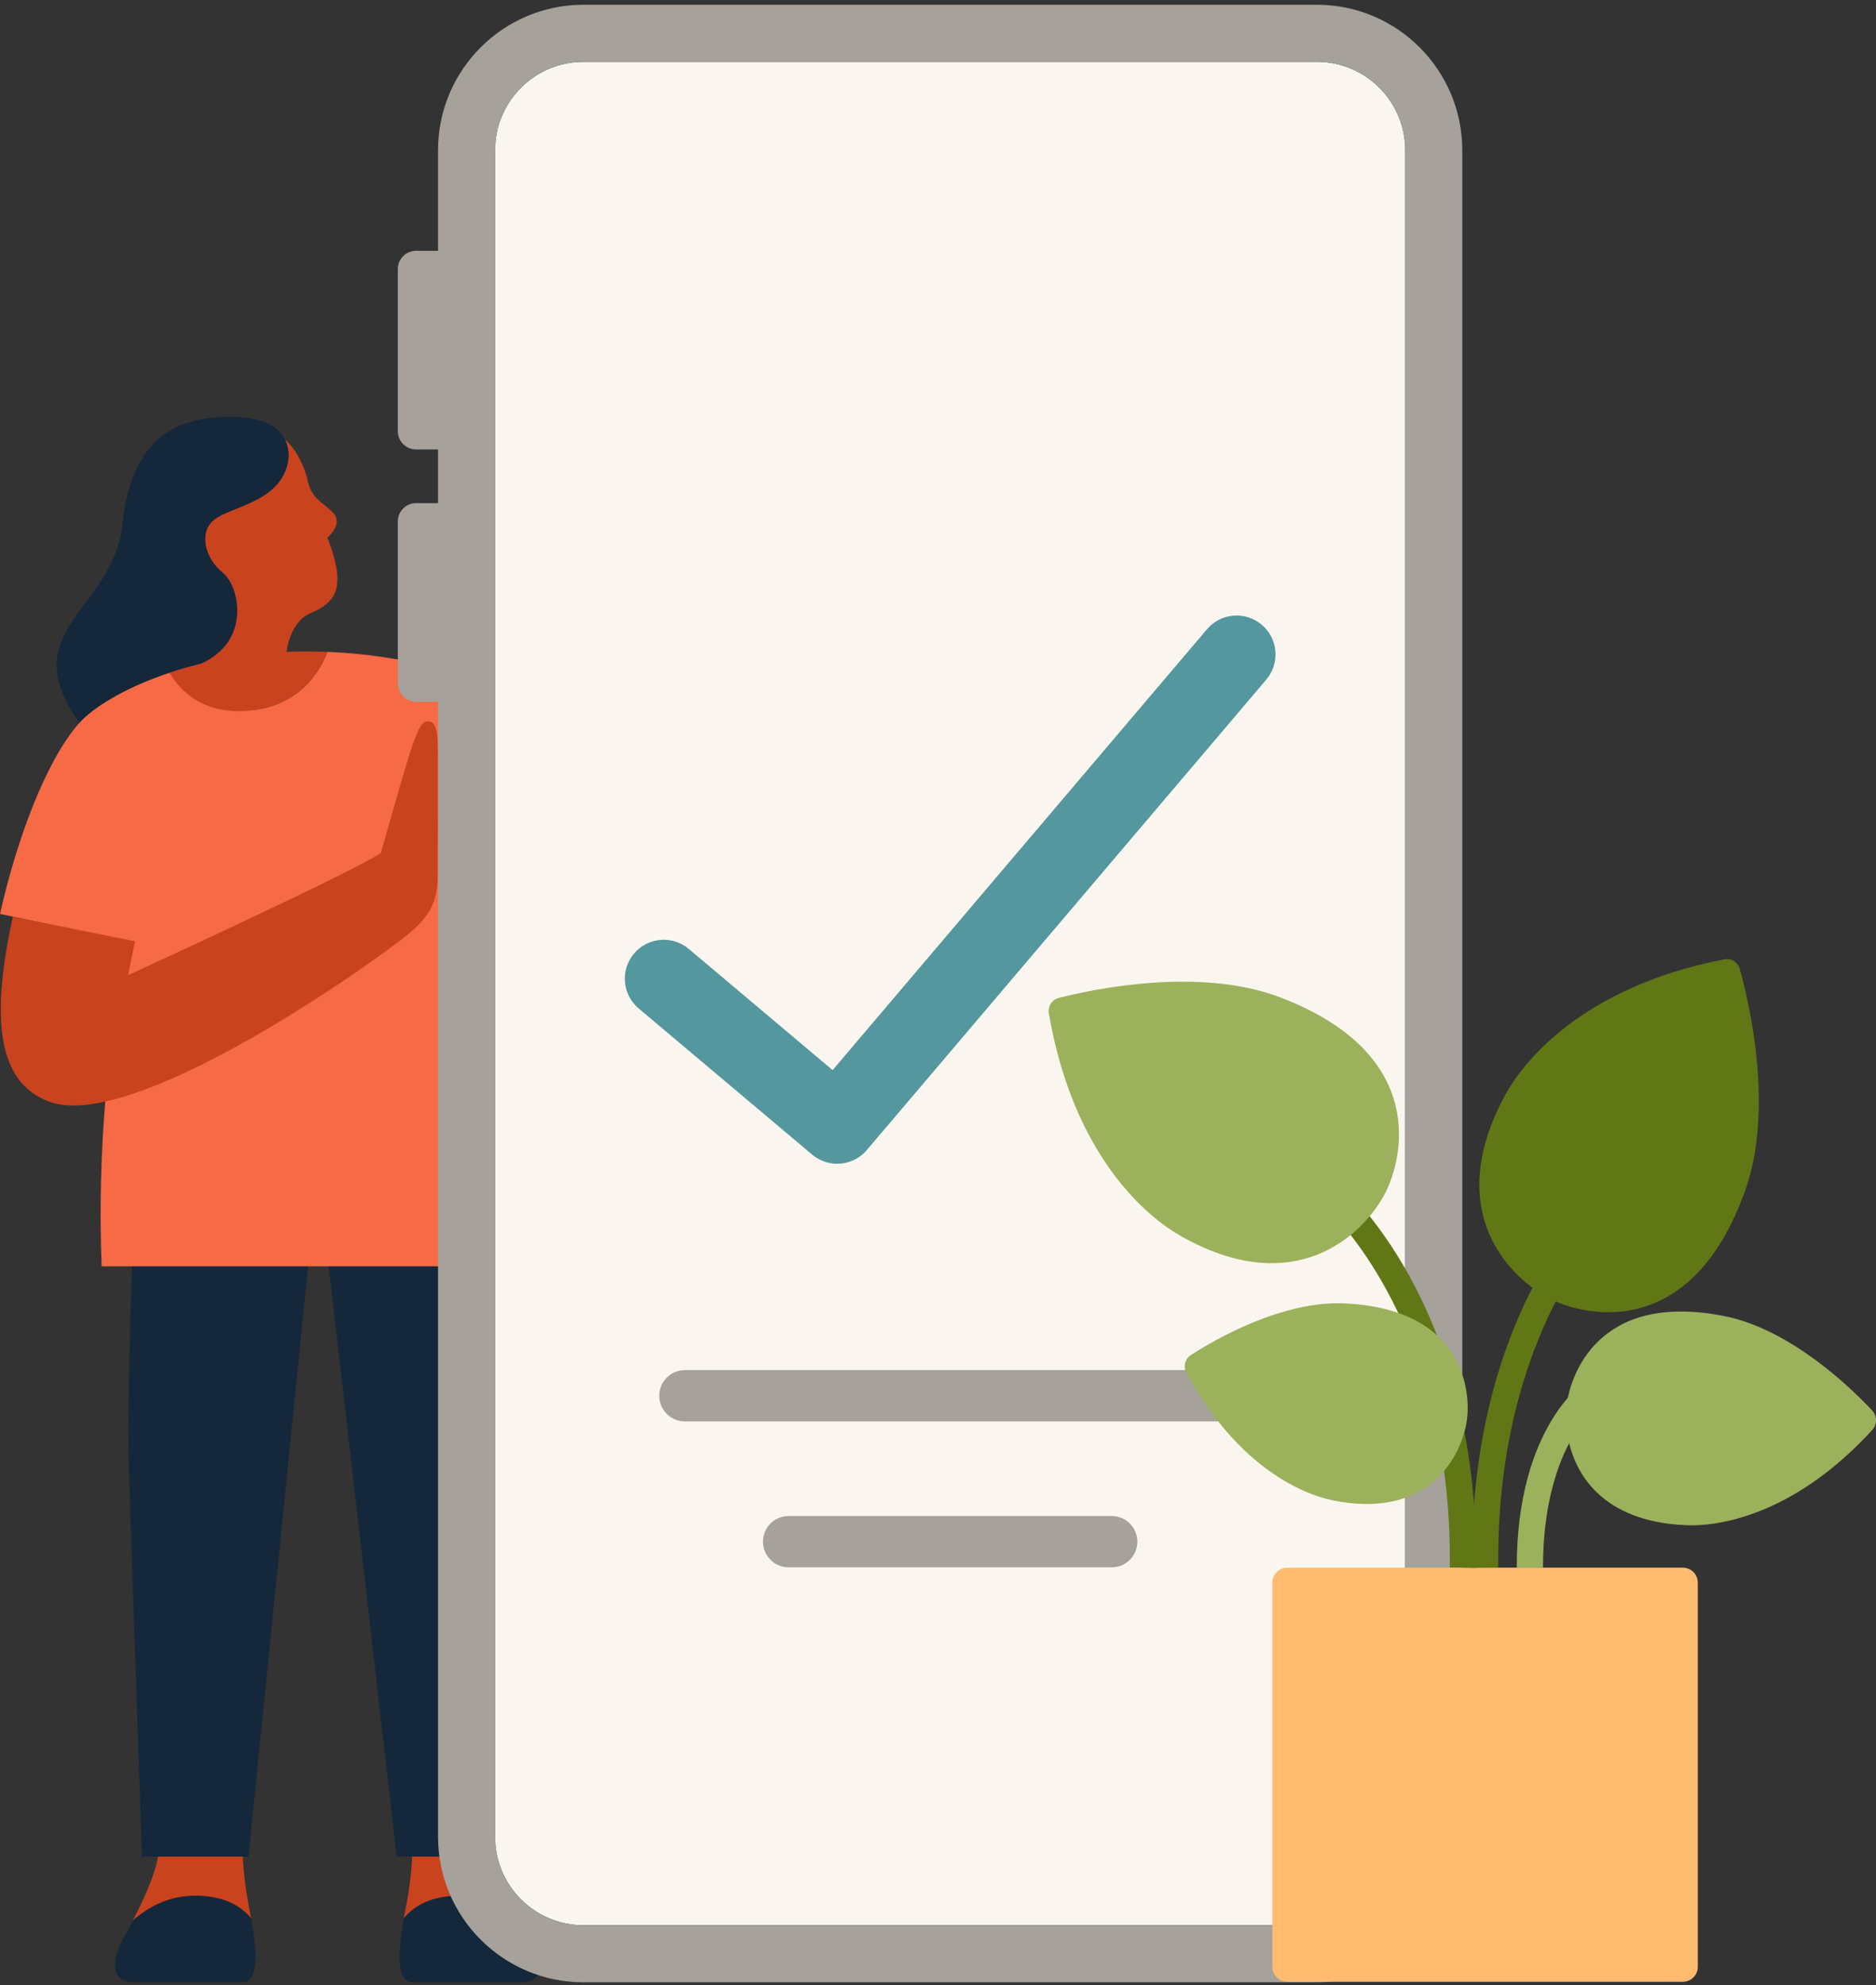
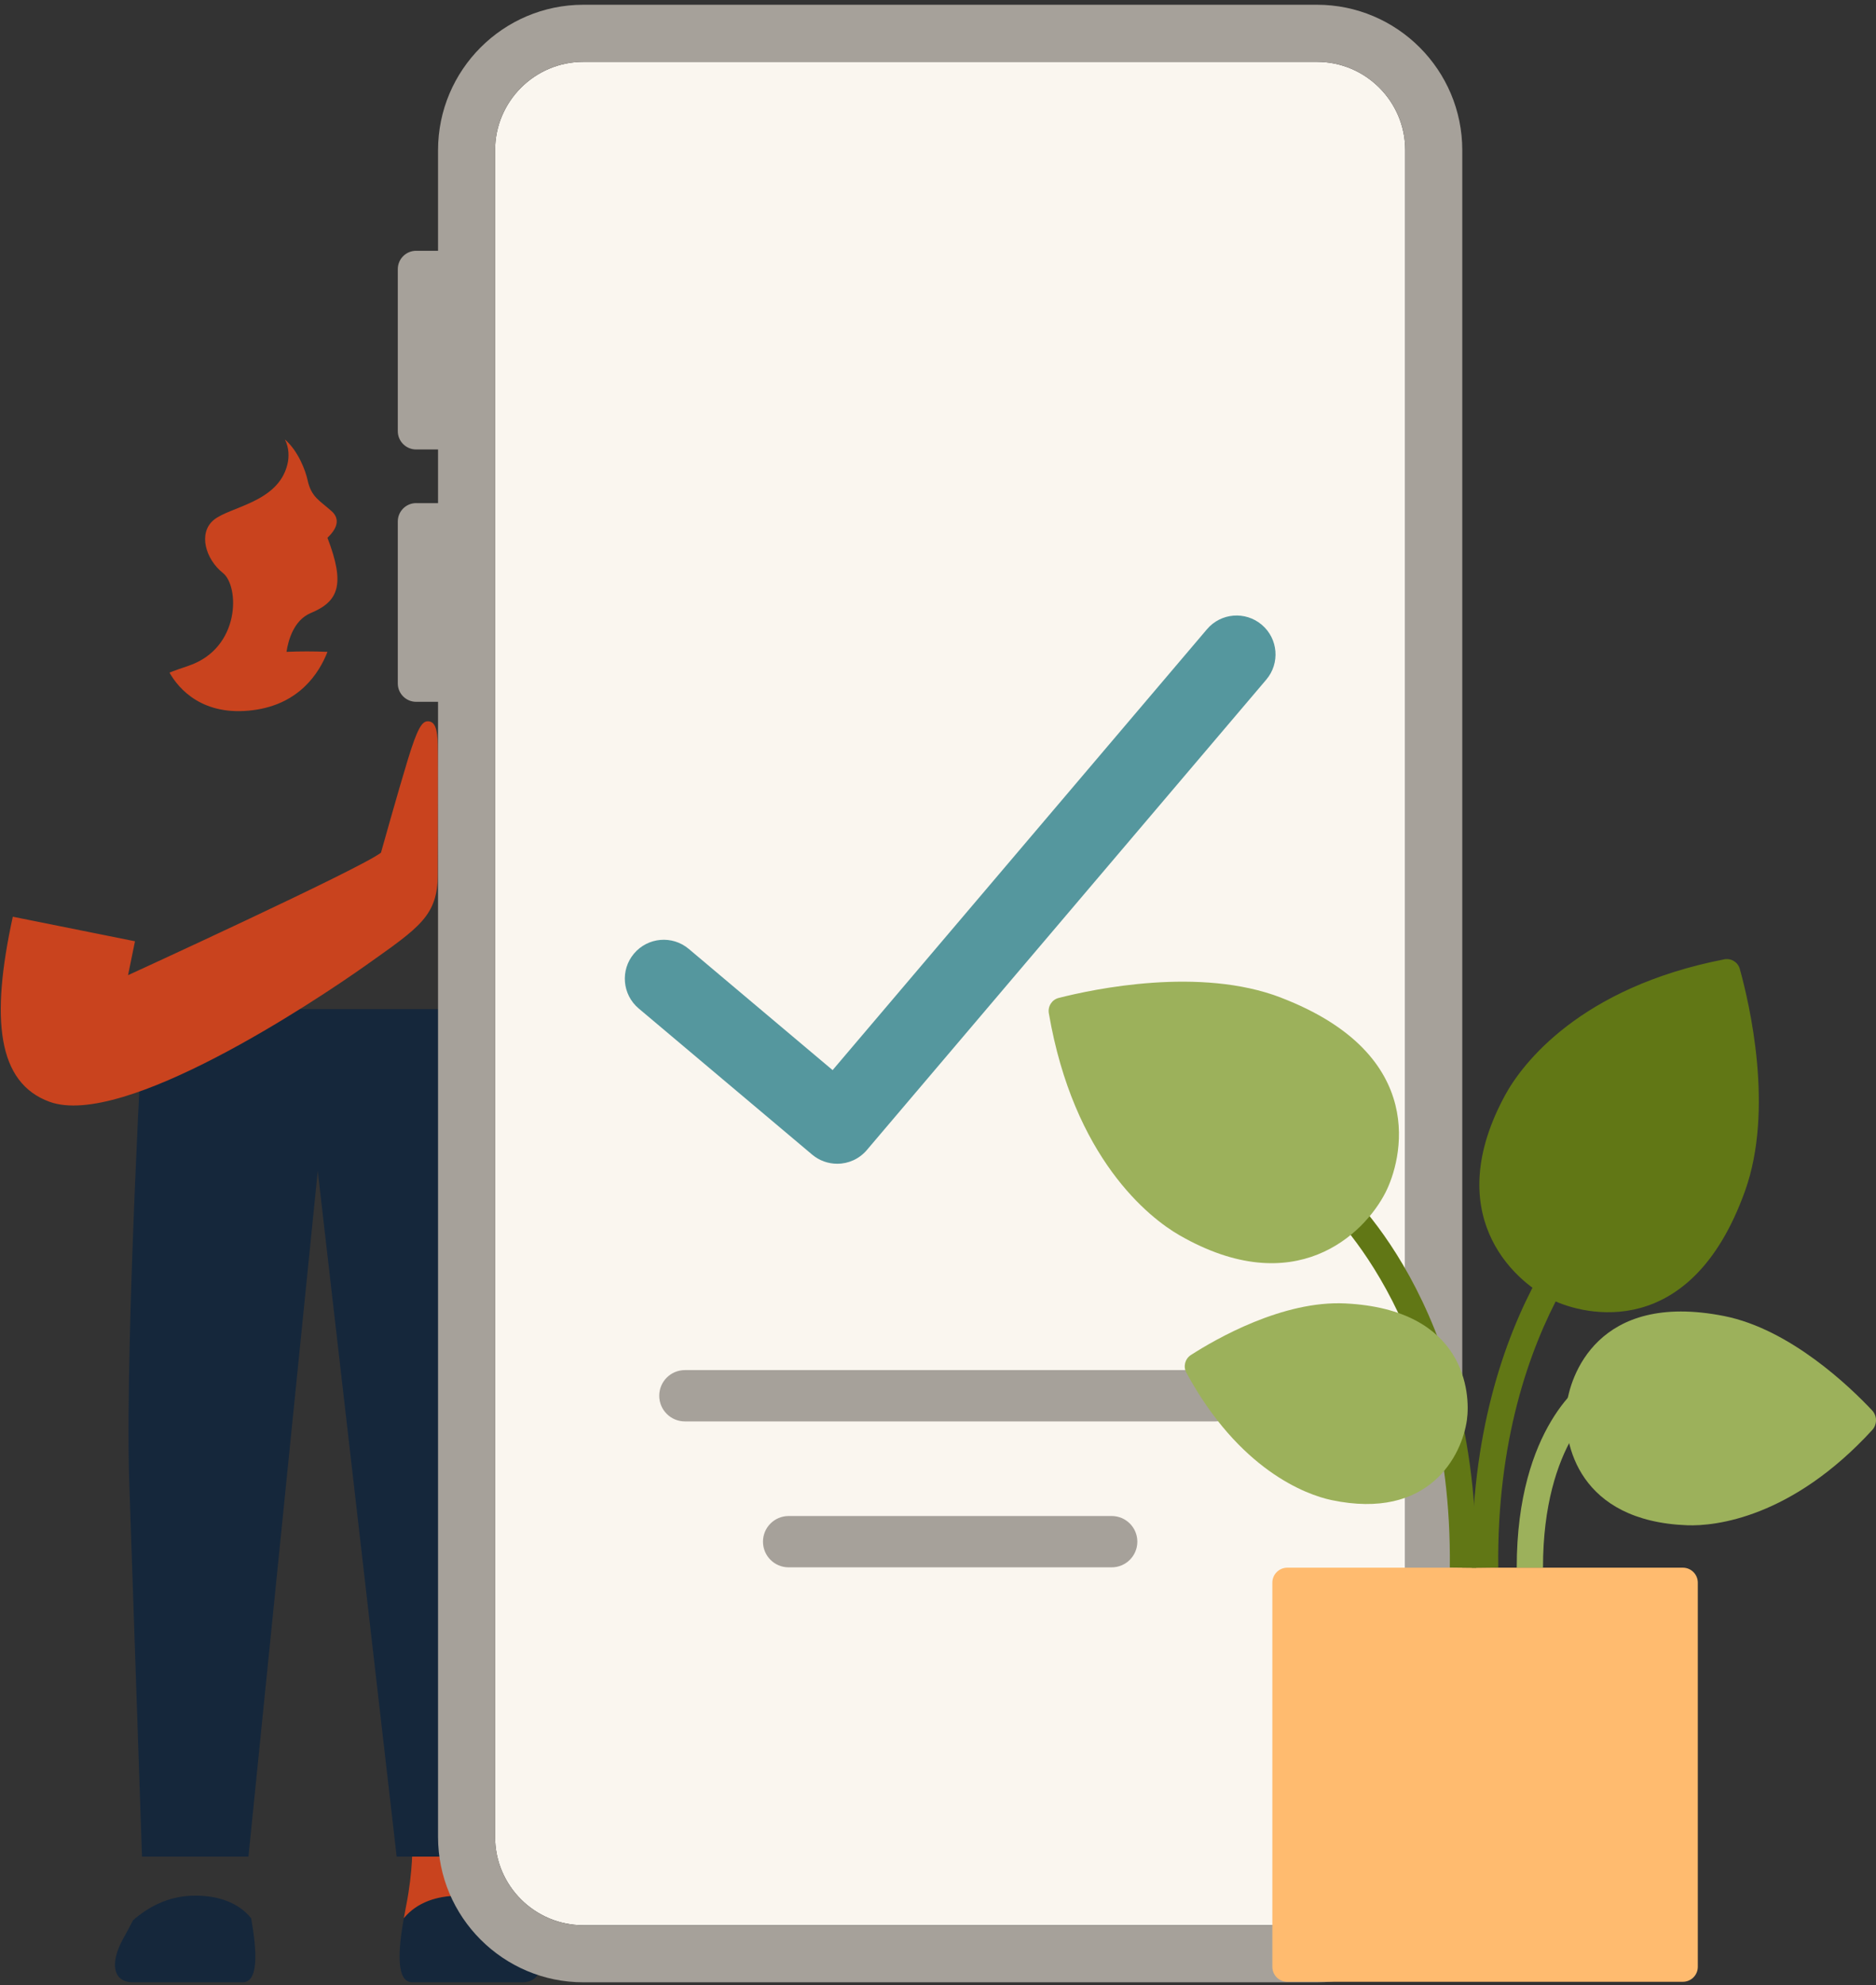
<svg xmlns="http://www.w3.org/2000/svg" width="277" height="293" viewBox="0 0 277 293" fill="none">
  <rect x="0" y="0" width="277" height="293" fill="#333333" stroke="none" />
  <path d="M35.825 292.557H19.624C16.709 292.557 16.14 289.787 18.205 286.09C18.665 285.263 19.157 284.344 19.644 283.397C21.814 281.518 24.793 279.772 28.793 279.768C32.132 279.756 35.132 280.723 37.083 283.094C37.934 287.88 38.232 292.557 35.829 292.557H35.825Z" fill="#15273B" />
-   <path d="M37.079 283.094C35.128 280.724 32.132 279.756 28.789 279.768C24.789 279.776 21.814 281.518 19.64 283.397C21.334 280.115 22.987 276.381 23.318 274.01L23.745 272.091H35.825C35.825 272.091 35.684 275.998 36.749 281.328C36.866 281.909 36.974 282.506 37.079 283.09V283.094Z" fill="#C9431E" />
  <path d="M60.881 292.557H77.082C79.997 292.557 80.566 289.787 78.501 286.09C78.041 285.263 77.55 284.344 77.062 283.397C74.892 281.518 71.913 279.772 67.913 279.768C64.574 279.756 61.574 280.723 59.623 283.094C58.772 287.88 58.474 292.557 60.877 292.557H60.881Z" fill="#15273B" />
  <path d="M59.627 283.094C61.578 280.724 64.574 279.756 67.917 279.768C71.917 279.776 74.892 281.518 77.066 283.397C75.372 280.115 73.719 276.381 73.388 274.01L72.961 272.091H60.881C60.881 272.091 61.022 275.998 59.958 281.328C59.841 281.909 59.732 282.506 59.627 283.09V283.094Z" fill="#C9431E" />
  <path d="M69.368 171.679L67.949 274.01H58.57L46.918 172.816L36.684 274.01H20.967L19.06 218.012C18.491 196.408 21.193 148.938 21.193 148.938H69.372V171.679H69.368Z" fill="#15273B" />
-   <path d="M42.511 97.302L41.865 97.281C41.865 97.281 41.882 96.822 41.986 96.148L42.623 96.249C42.527 96.878 42.511 97.297 42.511 97.302Z" fill="#8F1D00" />
-   <path d="M37.39 104.807C44.16 103.928 47.107 99.391 48.353 96.202C54.01 96.428 60.187 97.327 66.808 99.162L69.364 148.942V186.888H15.004C14.649 177.8 14.971 169.446 15.56 162.349C16.217 154.39 17.209 148.007 17.955 143.926C18.459 141.176 18.846 139.471 18.951 139.035L18.975 138.926L0 134.874C2.556 123.576 6.838 112.202 11.733 106.661C13.6 104.557 18.201 101.537 25.023 99.279C26.475 98.795 28.027 98.347 29.676 97.948" fill="#F66A45" />
-   <path d="M15.56 162.345L64.679 146.627V124.213L21.189 148.938L15.56 162.345Z" fill="#F66A45" />
  <path d="M19.931 138.918L18.907 143.922C18.907 143.922 53.264 128.188 56.252 125.842C56.252 125.842 58.748 116.915 60.207 112.141C61.639 107.459 62.312 106.451 63.167 106.451C64.28 106.451 64.582 107.705 64.639 109.87C64.736 113.491 64.639 122.926 64.639 129.039C64.639 135.152 61.937 136.857 54.123 142.398C46.305 147.942 18.209 166.562 7.326 162.611C-0.387 159.808 -1.415 150.43 1.891 135.293L19.935 138.918H19.931Z" fill="#C9431E" />
  <path d="M27.826 98.263C35.543 95.658 35.374 86.505 32.91 84.558C30.354 82.537 29.221 78.666 31.559 76.739C33.975 74.751 41.031 74.183 42.43 68.566C42.7 67.486 42.7 66.106 42.067 64.853C44.071 66.603 45.127 69.518 45.402 70.808C45.958 73.372 47.127 73.8 48.974 75.453C49.938 76.312 50.196 77.618 48.349 79.368C51.01 86.287 49.99 88.767 45.889 90.473C43.349 91.533 42.551 94.561 42.305 96.202C44.244 96.118 46.26 96.114 48.353 96.202C47.107 99.392 44.16 103.928 37.39 104.807C29.922 105.783 26.382 101.662 25.027 99.271C25.027 99.271 25.338 99.101 27.83 98.263H27.826Z" fill="#C9431E" />
  <path d="M207.488 22.168V271.098C207.488 278.292 201.638 284.134 194.453 284.134H86.138C78.953 284.134 73.102 278.292 73.102 271.098V22.168C73.102 14.975 78.953 9.124 86.138 9.124H194.453C201.638 9.124 207.488 14.975 207.488 22.168Z" fill="#FAF6EF" />
  <path d="M194.452 0.701H86.138C74.304 0.701 64.679 10.33 64.679 22.168V271.099C64.679 282.933 74.308 292.558 86.138 292.558H194.452C206.287 292.558 215.912 282.929 215.912 271.099V22.168C215.912 10.326 206.283 0.701 194.452 0.701ZM207.488 271.099C207.488 278.292 201.638 284.135 194.452 284.135H86.138C78.953 284.135 73.102 278.292 73.102 271.099V22.168C73.102 14.975 78.953 9.124 86.138 9.124H194.452C201.638 9.124 207.488 14.975 207.488 22.168V271.099Z" fill="#A6A19A" />
  <path d="M61.445 37.015H69.183V66.336H61.445C59.95 66.336 58.736 65.123 58.736 63.627V39.72C58.736 38.224 59.95 37.011 61.445 37.011V37.015Z" fill="#A6A19A" />
  <path d="M61.445 74.255H69.183V103.577H61.445C59.95 103.577 58.736 102.363 58.736 100.867V76.961C58.736 75.465 59.95 74.251 61.445 74.251V74.255Z" fill="#A6A19A" />
  <path d="M123.612 171.751C122.306 171.751 120.991 171.307 119.915 170.4L94.303 148.833C91.876 146.788 91.565 143.163 93.609 140.74C95.654 138.313 99.275 138.002 101.702 140.047L122.939 157.933L178.215 92.867C180.268 90.447 183.892 90.153 186.312 92.21C188.731 94.262 189.025 97.887 186.969 100.306L127.991 169.731C126.854 171.069 125.237 171.755 123.612 171.755V171.751Z" fill="#55979E" />
  <path d="M179.465 202.206H101.125C99.034 202.206 97.339 203.901 97.339 205.992C97.339 208.083 99.034 209.778 101.125 209.778H179.465C181.556 209.778 183.252 208.083 183.252 205.992C183.252 203.901 181.556 202.206 179.465 202.206Z" fill="#A6A19A" />
  <path d="M164.147 223.741H116.443C114.352 223.741 112.657 225.436 112.657 227.527C112.657 229.618 114.352 231.314 116.443 231.314H164.147C166.238 231.314 167.934 229.618 167.934 227.527C167.934 225.436 166.238 223.741 164.147 223.741Z" fill="#A6A19A" />
-   <path d="M42.434 68.565C41.031 74.178 33.978 74.746 31.563 76.738C29.225 78.661 30.354 82.532 32.914 84.556C35.374 86.508 37.128 94.649 29.676 97.943C28.027 98.342 26.479 98.79 25.023 99.273C18.201 101.536 13.6 104.552 11.733 106.656C1.855 93.012 16.777 89.887 18.056 77.52C19.334 65.154 25.451 61.259 34.825 61.533C39.095 61.654 41.184 63.13 42.059 64.847C42.059 64.856 42.067 64.856 42.067 64.856C42.7 66.109 42.7 67.492 42.43 68.569L42.434 68.565Z" fill="#15273B" />
  <path d="M248.479 231.366H190.078C188.858 231.366 187.868 232.355 187.868 233.576V290.271C187.868 291.492 188.858 292.481 190.078 292.481H248.479C249.699 292.481 250.689 291.492 250.689 290.271V233.576C250.689 232.355 249.699 231.366 248.479 231.366Z" fill="#FFBB6F" />
  <path d="M217.948 231.386L214.073 231.341C214.484 193.899 195.074 177.448 194.88 177.287L197.348 174.299C198.207 175.008 218.383 192.113 217.952 231.386H217.948Z" fill="#617715" />
  <path d="M217.347 231.386C216.916 192.109 237.088 175.004 237.947 174.299L240.415 177.287L239.181 175.791L240.419 177.283C240.221 177.448 220.811 194.032 221.222 231.341L217.347 231.386Z" fill="#617715" />
  <path d="M227.827 231.365H223.952C223.952 210.427 234.02 203.842 234.451 203.576L236.532 206.846C236.443 206.903 227.83 212.749 227.83 231.365H227.827Z" fill="#9CB15B" />
  <path d="M198.662 192.368C216.384 193.255 217.149 205.625 216.597 209.56C215.867 214.79 211.065 224.427 196.61 221.391C192.82 220.596 182.953 216.919 175.175 202.593C174.679 201.682 174.97 200.541 175.84 199.98C179.534 197.605 189.429 191.904 198.662 192.368Z" fill="#9CB15B" />
  <path d="M189.134 147.236C211.251 155.732 206.944 171.368 204.569 176.005C201.412 182.174 191.203 192.097 174.151 182.303C169.643 179.715 158.535 170.917 154.865 149.538C154.692 148.522 155.317 147.534 156.321 147.28C161.498 145.962 177.187 142.639 189.138 147.232L189.134 147.236Z" fill="#9CB15B" />
  <path d="M257.652 175.795C249.644 198.093 233.915 194.129 229.226 191.855C222.992 188.831 212.847 178.844 222.262 161.582C224.754 157.018 233.302 145.72 254.596 141.583C255.608 141.385 256.608 141.994 256.886 142.986C258.317 148.131 261.983 163.743 257.652 175.795Z" fill="#617715" />
  <path d="M254.551 194.223C235.794 190.518 231.758 203.255 231.306 207.513C230.706 213.17 233.206 224.5 249.112 225.105C253.281 225.262 264.559 224 276.438 211.053C277.192 210.231 277.188 208.961 276.425 208.15C273.184 204.703 264.329 196.155 254.556 194.223H254.551Z" fill="#9CB15B" />
</svg>